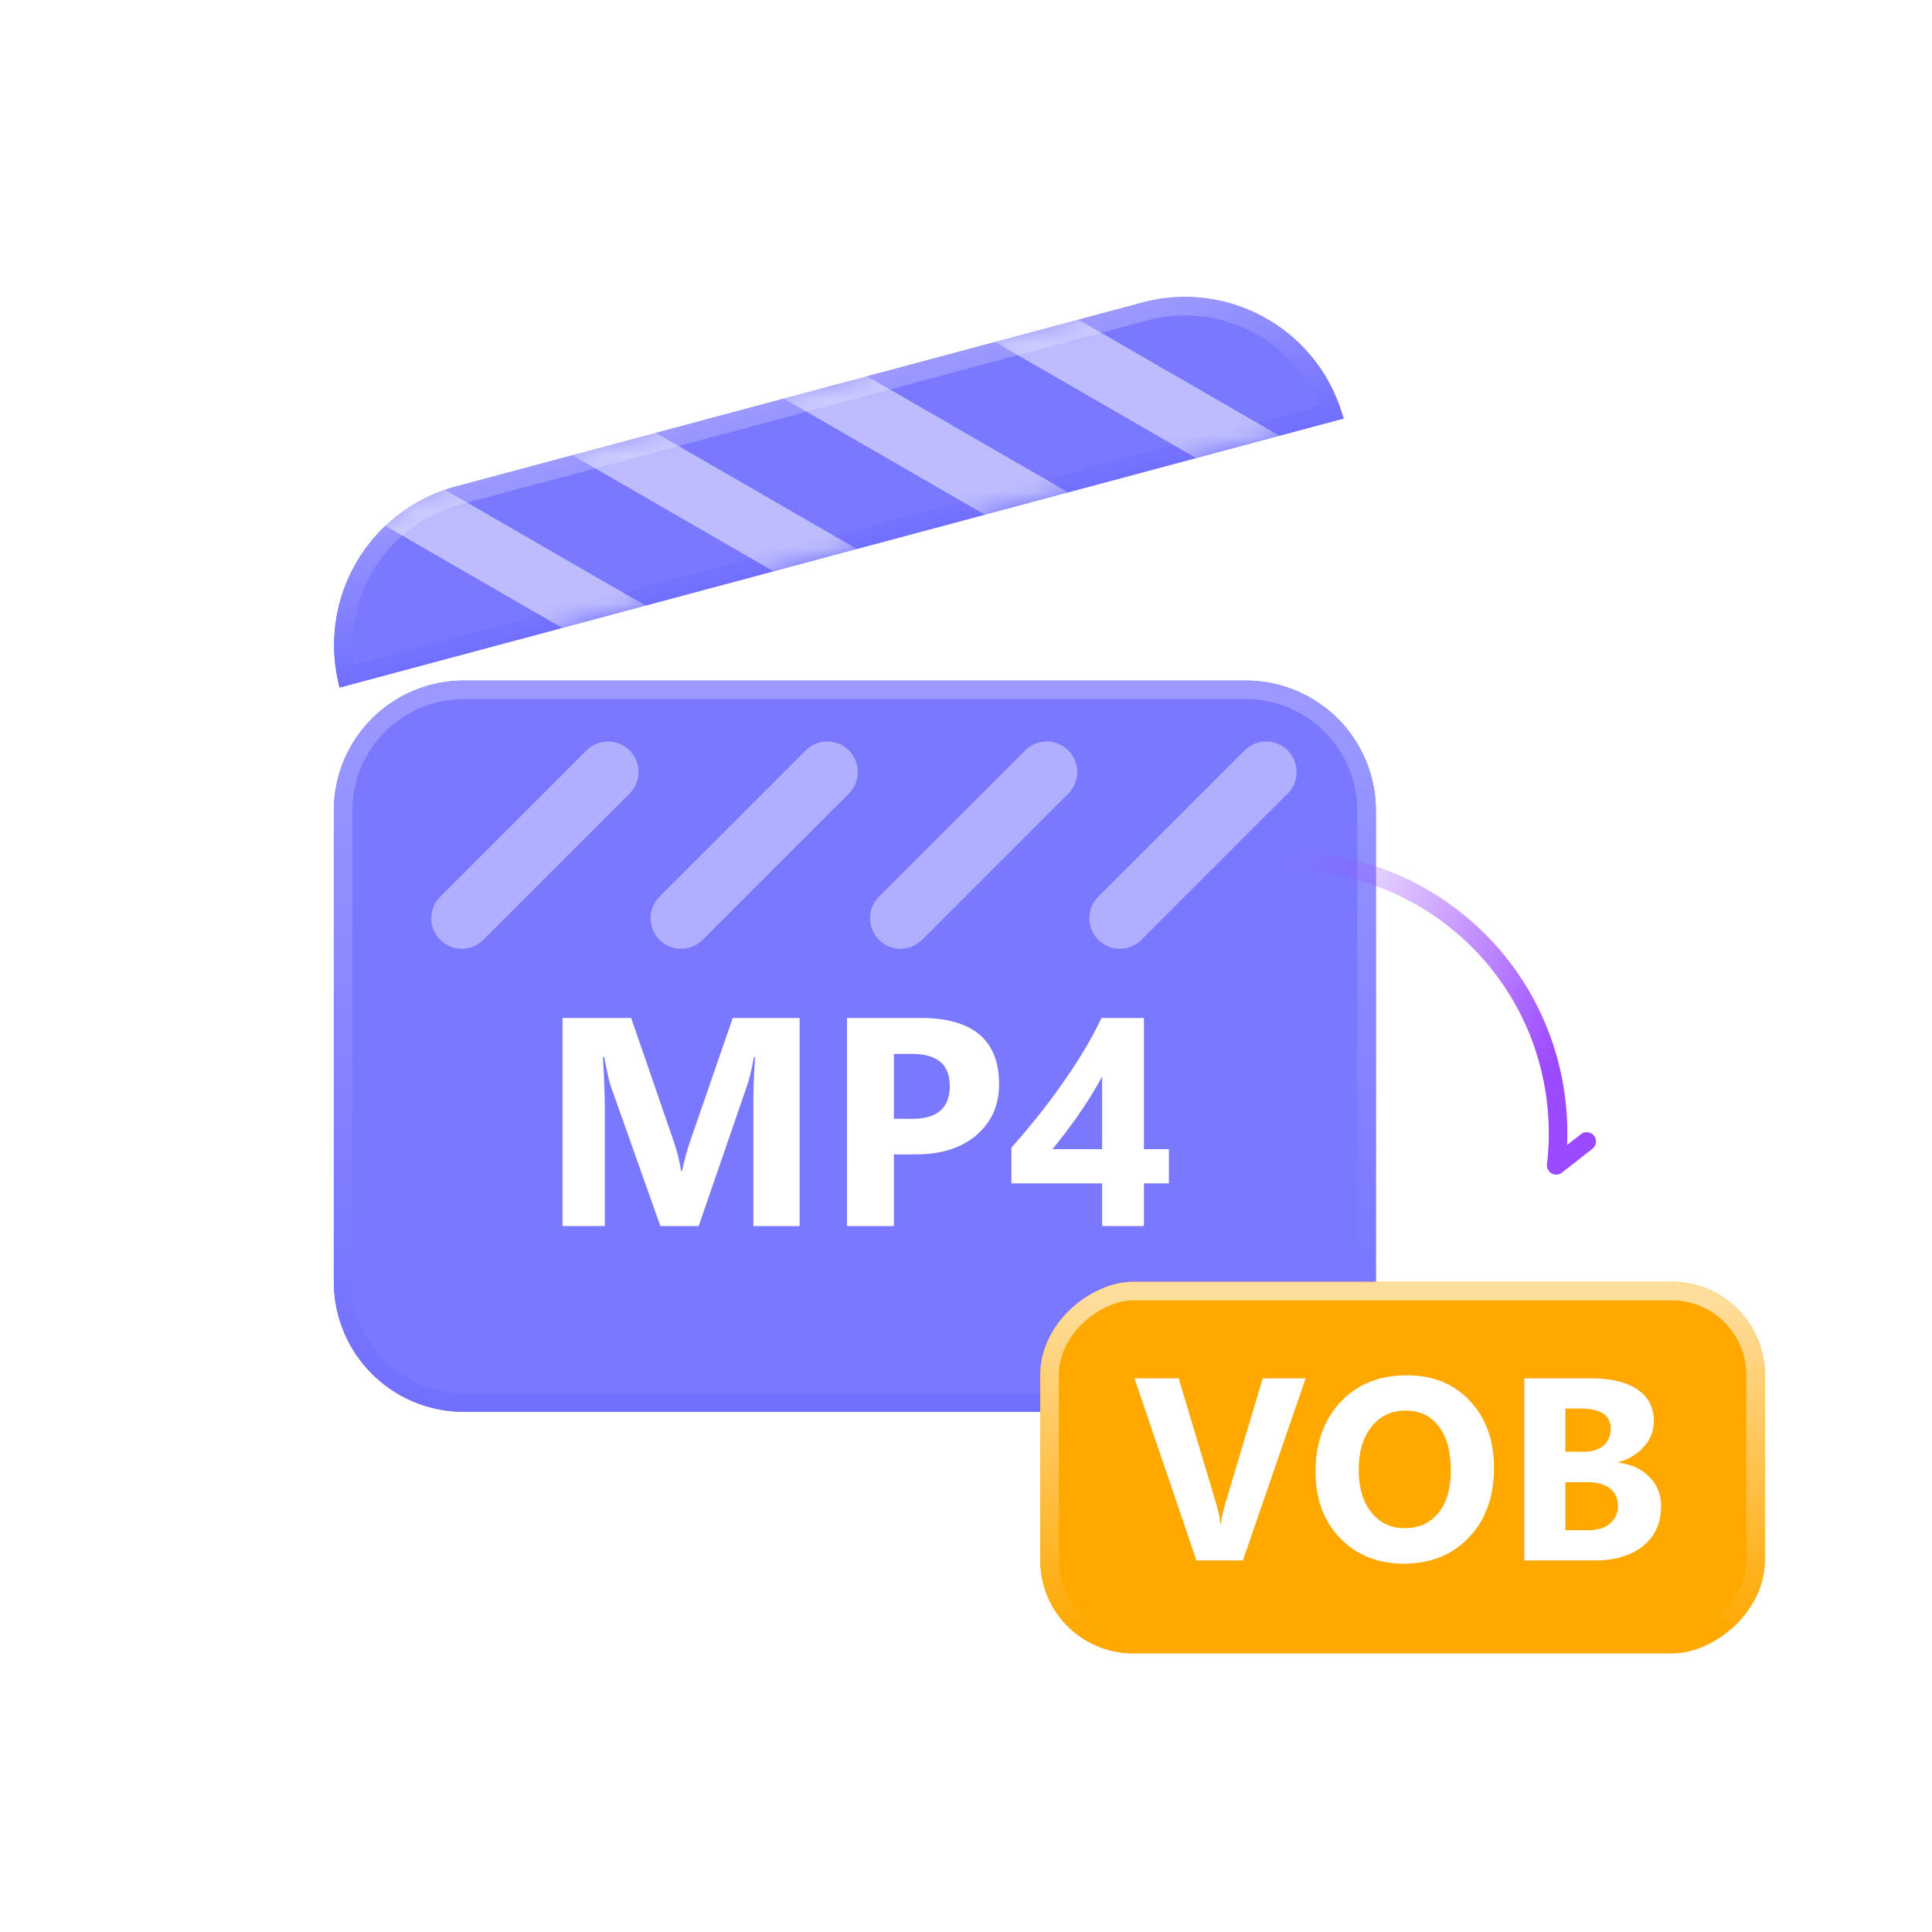
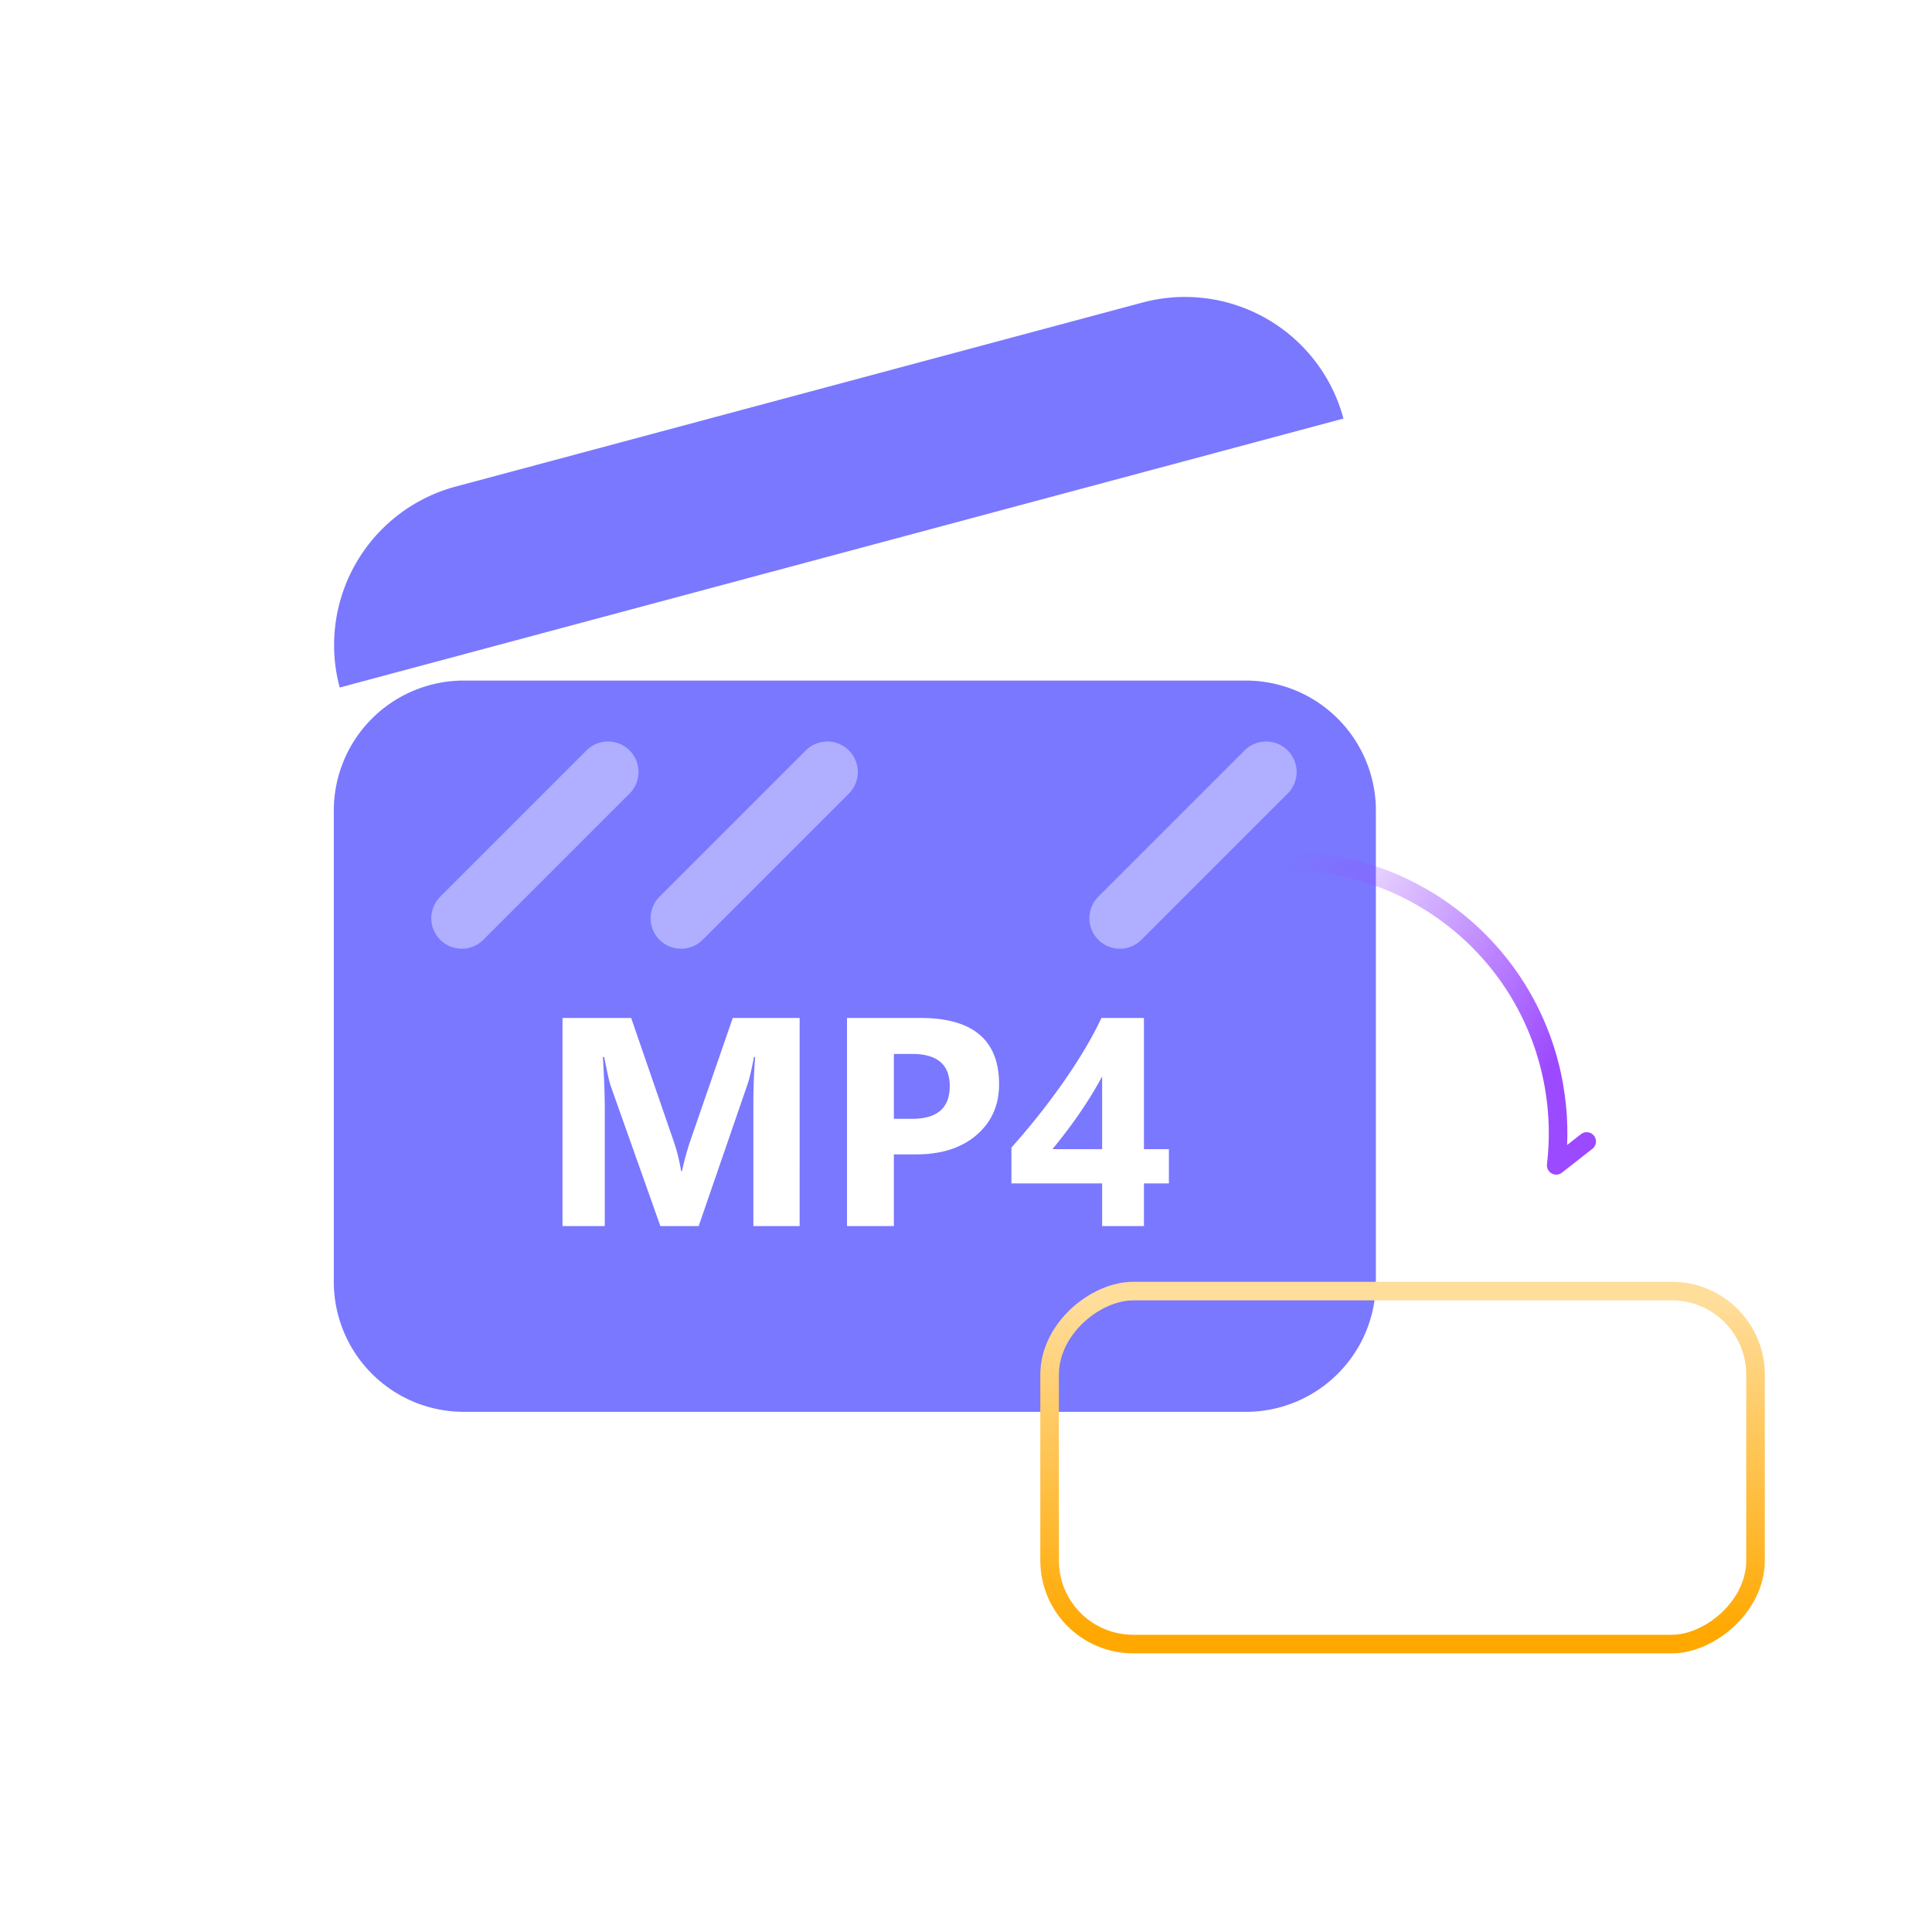
<svg xmlns="http://www.w3.org/2000/svg" width="104" height="104" fill="none">
  <g filter="url(#a)">
    <path fill="#7A78FF" d="M17.969 43.635a7 7 0 0 1 7-7h42.095a7 7 0 0 1 7 7V69a7 7 0 0 1-7 7H24.969a7 7 0 0 1-7-7V43.635Z" />
  </g>
-   <path stroke="url(#b)" d="M24.969 37.135h42.095a6.5 6.5 0 0 1 6.5 6.5V69a6.5 6.5 0 0 1-6.5 6.5H24.969a6.5 6.5 0 0 1-6.5-6.5V43.635a6.5 6.5 0 0 1 6.5-6.5Z" />
  <g filter="url(#c)">
    <path fill="#7A78FF" d="M18.286 37.01a8.832 8.832 0 0 1 6.245-10.818l36.97-9.906a8.832 8.832 0 0 1 10.817 6.245L18.286 37.01Z" />
  </g>
-   <path stroke="url(#d)" d="m24.66 26.675 36.97-9.906a8.333 8.333 0 0 1 10.062 5.413L18.654 36.393a8.333 8.333 0 0 1 6.007-9.718Z" />
  <mask id="e" width="56" height="23" x="17" y="15" maskUnits="userSpaceOnUse" style="mask-type:alpha">
    <path fill="#D9D9D9" d="M18.125 36.407a8.209 8.209 0 0 1 5.804-10.054l38.174-10.228a8.209 8.209 0 0 1 10.054 5.804l.161.602L18.286 37.01l-.161-.602Z" />
  </mask>
  <g stroke="#fff" stroke-linecap="round" stroke-linejoin="round" stroke-width="3.284" mask="url(#e)">
-     <path d="m19.887 25.913 14.423 8.328M31.262 22.865l14.423 8.327M42.637 19.817l14.423 8.327M54.008 16.769l14.423 8.327" opacity=".5" />
-   </g>
-   <path stroke="#fff" stroke-linecap="round" stroke-linejoin="round" stroke-width="3.284" d="m68.156 41.556-7.873 7.873M56.348 41.556l-7.873 7.873M44.535 41.556l-7.873 7.873M32.73 41.556l-7.872 7.873" opacity=".4" />
+     </g>
+   <path stroke="#fff" stroke-linecap="round" stroke-linejoin="round" stroke-width="3.284" d="m68.156 41.556-7.873 7.873M56.348 41.556M44.535 41.556l-7.873 7.873M32.73 41.556l-7.872 7.873" opacity=".4" />
  <path fill="#fff" d="M43.047 66h-2.492v-6.703c0-.724.03-1.524.093-2.399h-.062c-.13.688-.247 1.183-.352 1.485L37.61 66h-2.062l-2.672-7.54c-.073-.202-.19-.723-.352-1.562h-.07c.068 1.105.102 2.073.102 2.907V66H30.28V54.797h3.696l2.289 6.64c.182.532.315 1.066.398 1.602h.047c.14-.62.289-1.159.445-1.617l2.29-6.625h3.6V66Zm5.07-3.86V66h-2.523V54.797h3.953c2.823 0 4.234 1.19 4.234 3.57 0 1.125-.406 2.037-1.218 2.735-.808.692-1.889 1.039-3.243 1.039h-1.203Zm0-5.406v3.493h.992c1.344 0 2.016-.589 2.016-1.766 0-1.151-.672-1.727-2.016-1.727h-.992Zm13.461-1.937v7.062h1.344v1.844h-1.344V66h-2.25v-2.297h-4.883v-1.93a37.934 37.934 0 0 0 2.688-3.367c.432-.61.833-1.221 1.203-1.836.375-.62.693-1.21.953-1.773h2.29Zm-4.922 7.062h2.672v-3.914a21.6 21.6 0 0 1-.594 1.032 24.685 24.685 0 0 1-1.382 2c-.24.312-.472.606-.696.882Z" />
  <path stroke="url(#f)" stroke-linecap="round" stroke-linejoin="round" d="M69.001 46.354c7.063-.143 13.376 4.889 14.646 12.081.257 1.457.29 2.9.123 4.296l1.642-1.285" />
  <g filter="url(#g)">
-     <rect width="20" height="39" x="56" y="89" fill="#FFA800" rx="5" transform="rotate(-90 56 89)" />
-   </g>
+     </g>
  <rect width="19" height="38" x="56.5" y="88.5" stroke="url(#h)" rx="4.5" transform="rotate(-90 56.5 88.5)" />
-   <path fill="#fff" d="M70.283 74.197 66.906 84h-2.502l-3.336-9.803h2.38l2.043 6.822c.11.37.176.695.198.978h.042c.031-.305.102-.64.211-1.005l2.03-6.795h2.311Zm5.291 9.974c-1.403 0-2.547-.456-3.431-1.367-.885-.916-1.327-2.108-1.327-3.576 0-1.549.45-2.802 1.347-3.76.898-.956 2.087-1.435 3.568-1.435 1.4 0 2.53.458 3.391 1.374.866.916 1.299 2.124 1.299 3.623 0 1.54-.449 2.782-1.347 3.726-.893.943-2.06 1.415-3.5 1.415Zm.096-8.237c-.775 0-1.39.291-1.846.875-.456.578-.683 1.346-.683 2.303 0 .971.227 1.739.683 2.304.456.565 1.053.848 1.791.848.761 0 1.365-.274 1.812-.82.446-.552.67-1.315.67-2.29 0-1.017-.217-1.808-.65-2.373-.433-.565-1.025-.847-1.777-.847ZM82.055 84v-9.803h3.568c1.094 0 1.935.2 2.522.602.588.4.882.966.882 1.695a2 2 0 0 1-.54 1.388 2.799 2.799 0 0 1-1.367.827v.027c.697.087 1.253.344 1.668.773.42.428.629.95.629 1.565 0 .898-.321 1.611-.964 2.14-.642.524-1.52.786-2.632.786h-3.766Zm2.208-8.176v2.324h.97c.456 0 .814-.109 1.074-.328.264-.223.396-.528.396-.916 0-.72-.538-1.08-1.613-1.08h-.827Zm0 3.965v2.584h1.196c.51 0 .91-.118 1.196-.355.292-.237.438-.561.438-.971 0-.392-.144-.7-.43-.923-.283-.223-.68-.335-1.19-.335h-1.21Z" />
  <defs>
    <linearGradient id="b" x1="46.016" x2="46.016" y1="36.499" y2="75.815" gradientUnits="userSpaceOnUse">
      <stop stop-color="#9C9AFF" />
      <stop offset="1" stop-color="#716FFE" />
    </linearGradient>
    <linearGradient id="d" x1="43.008" x2="45.291" y1="21.21" y2="29.73" gradientUnits="userSpaceOnUse">
      <stop stop-color="#9C9AFF" />
      <stop offset="1" stop-color="#716FFE" />
    </linearGradient>
    <linearGradient id="f" x1="84.479" x2="68.969" y1="55.598" y2="46.278" gradientUnits="userSpaceOnUse">
      <stop stop-color="#9C4AFF" />
      <stop offset="1" stop-color="#9C4AFF" stop-opacity="0" />
    </linearGradient>
    <linearGradient id="h" x1="75" x2="57" y1="110" y2="110" gradientUnits="userSpaceOnUse">
      <stop stop-color="#FFDD9B" />
      <stop offset="1" stop-color="#FFA800" />
    </linearGradient>
    <filter id="a" width="56.094" height="39.365" x="17.969" y="36.635" color-interpolation-filters="sRGB" filterUnits="userSpaceOnUse">
      <feFlood flood-opacity="0" result="BackgroundImageFix" />
      <feBlend in="SourceGraphic" in2="BackgroundImageFix" result="shape" />
      <feColorMatrix in="SourceAlpha" result="hardAlpha" values="0 0 0 0 0 0 0 0 0 0 0 0 0 0 0 0 0 0 127 0" />
      <feOffset />
      <feGaussianBlur stdDeviation="6.5" />
      <feComposite in2="hardAlpha" k2="-1" k3="1" operator="arithmetic" />
      <feColorMatrix values="0 0 0 0 0.54 0 0 0 0 0.533 0 0 0 0 1 0 0 0 1 0" />
      <feBlend in2="shape" result="effect1_innerShadow_3259_375" />
    </filter>
    <filter id="c" width="54.332" height="21.026" x="17.984" y="15.983" color-interpolation-filters="sRGB" filterUnits="userSpaceOnUse">
      <feFlood flood-opacity="0" result="BackgroundImageFix" />
      <feBlend in="SourceGraphic" in2="BackgroundImageFix" result="shape" />
      <feColorMatrix in="SourceAlpha" result="hardAlpha" values="0 0 0 0 0 0 0 0 0 0 0 0 0 0 0 0 0 0 127 0" />
      <feOffset />
      <feGaussianBlur stdDeviation="6.5" />
      <feComposite in2="hardAlpha" k2="-1" k3="1" operator="arithmetic" />
      <feColorMatrix values="0 0 0 0 0.54 0 0 0 0 0.533 0 0 0 0 1 0 0 0 1 0" />
      <feBlend in2="shape" result="effect1_innerShadow_3259_375" />
    </filter>
    <filter id="g" width="39" height="20" x="56" y="69" color-interpolation-filters="sRGB" filterUnits="userSpaceOnUse">
      <feFlood flood-opacity="0" result="BackgroundImageFix" />
      <feBlend in="SourceGraphic" in2="BackgroundImageFix" result="shape" />
      <feColorMatrix in="SourceAlpha" result="hardAlpha" values="0 0 0 0 0 0 0 0 0 0 0 0 0 0 0 0 0 0 127 0" />
      <feOffset />
      <feGaussianBlur stdDeviation="3" />
      <feComposite in2="hardAlpha" k2="-1" k3="1" operator="arithmetic" />
      <feColorMatrix values="0 0 0 0 1 0 0 0 0 1 0 0 0 0 1 0 0 0 1 0" />
      <feBlend in2="shape" result="effect1_innerShadow_3259_375" />
    </filter>
  </defs>
</svg>